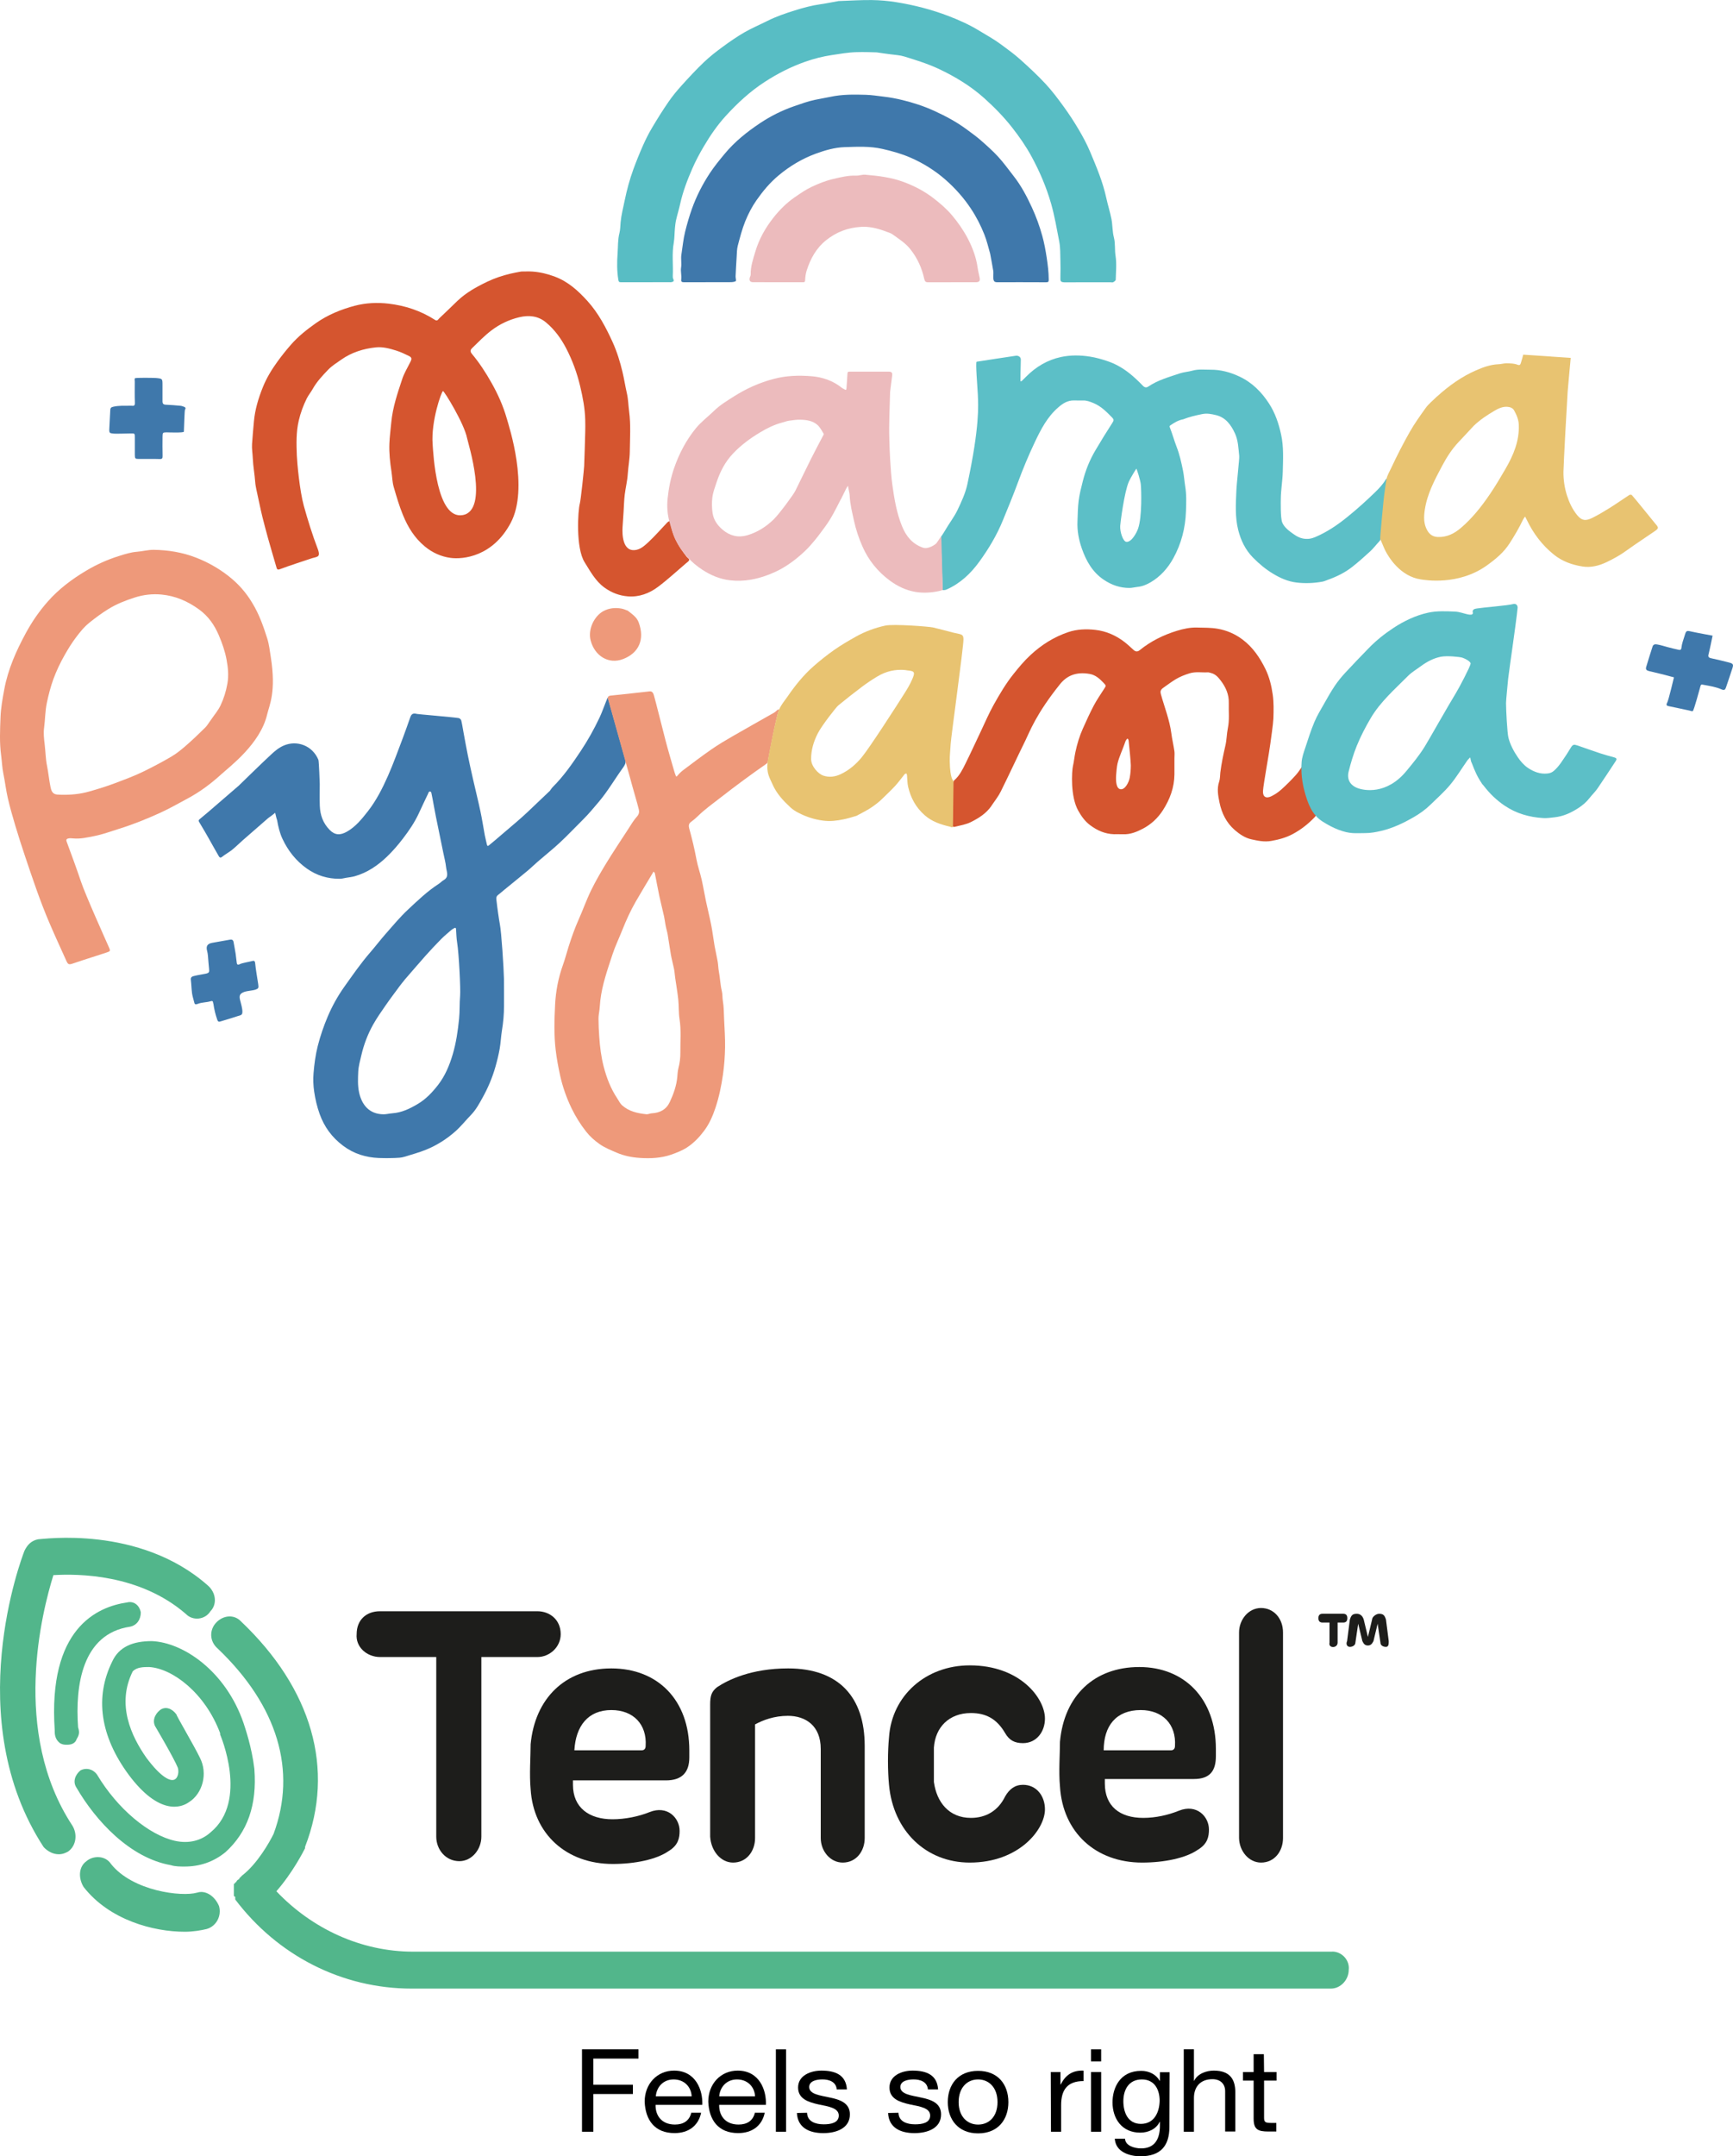
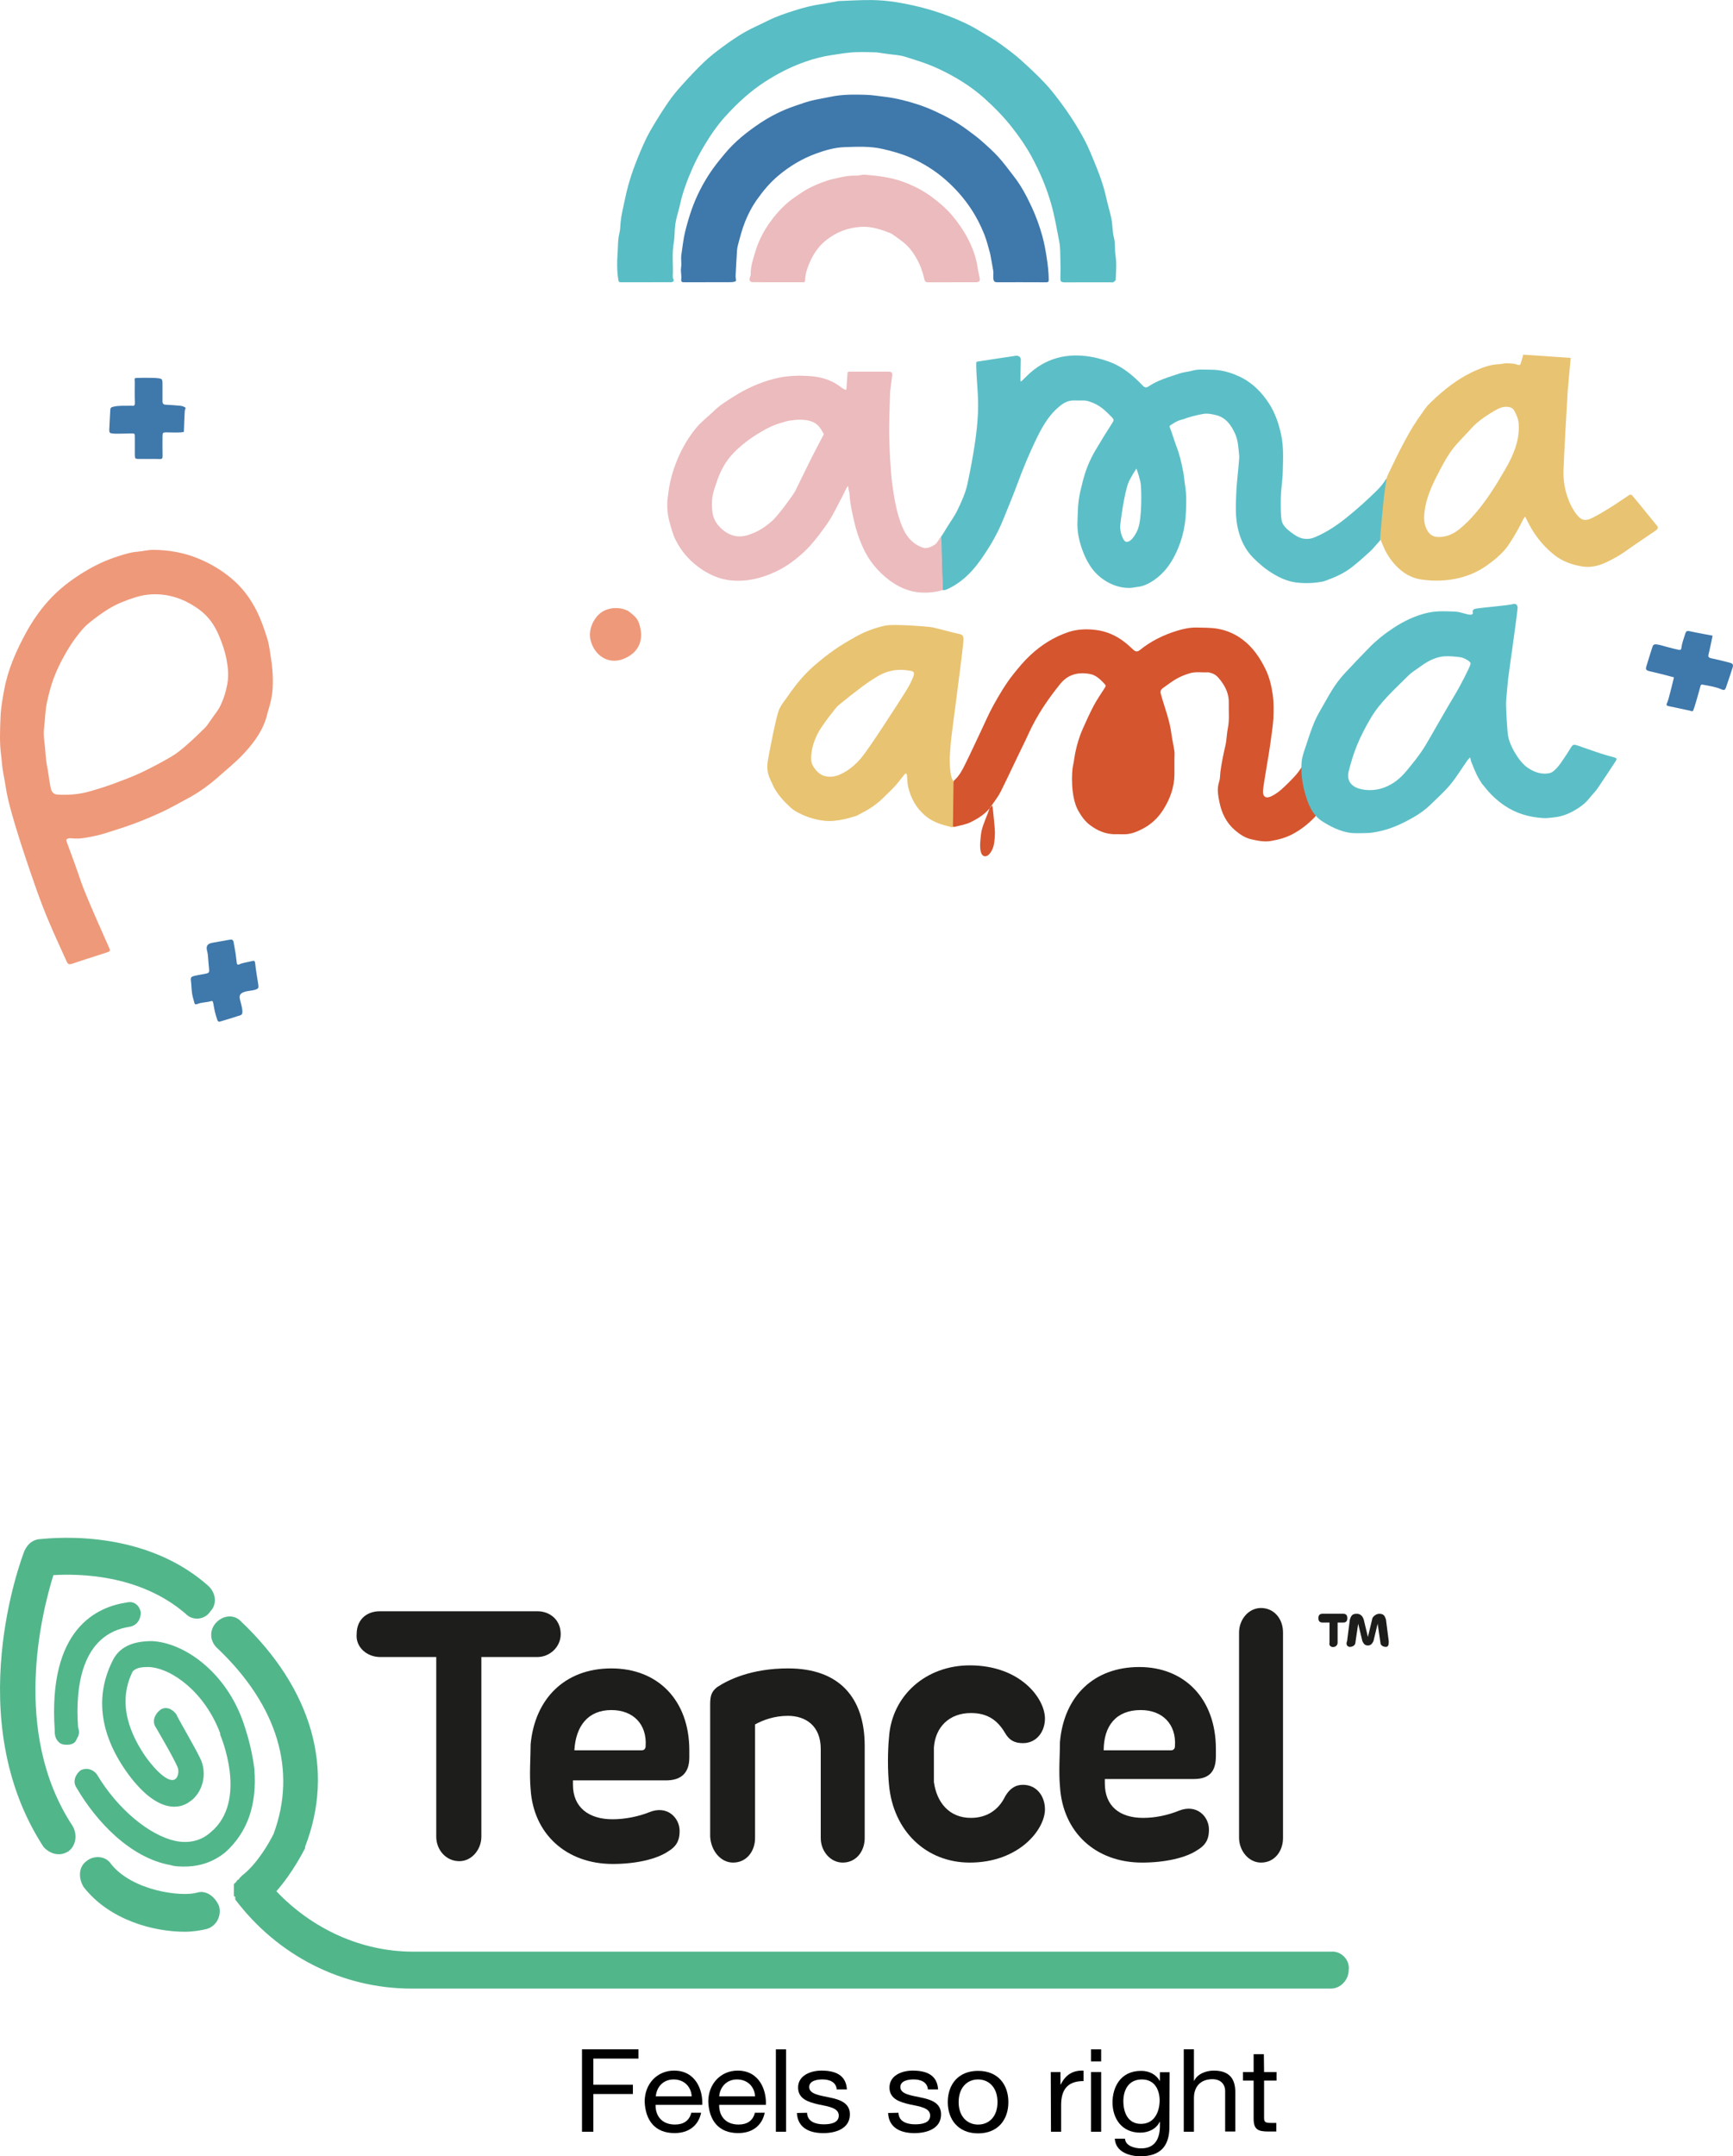
<svg xmlns="http://www.w3.org/2000/svg" viewBox="0 0 626.86 779.66" id="b">
  <g id="c">
-     <path stroke-width="0" fill="#3f78ab" d="M198.78,286.1c.46-.59.77-1.14,1.19-1.56,3.92-3.89,7.04-8.4,10.08-12.97,2.56-3.84,4.8-7.86,6.78-12.03.89-1.87,1.56-3.85,2.34-5.77.09-.22.65-1.7.72-1.48l6.33,22.57c.27,1.06-.34,1.98-.86,2.71-2.97,4.09-5.49,8.5-8.78,12.38-1.87,2.2-3.7,4.43-5.76,6.46-2.78,2.74-5.45,5.6-8.31,8.26-2.55,2.38-5.3,4.55-7.94,6.84-1.28,1.11-2.5,2.31-3.8,3.39-2.76,2.3-5.56,4.55-8.34,6.82-.77.63-1.51,1.3-2.3,1.9-.91.69-.55,1.67-.48,2.48.11,1.25.86,6.6,1.14,7.99.6,2.9,1.43,16.24,1.5,19.78.06,3.27,0,6.55.02,9.82,0,3-.26,5.97-.75,8.93-.36,2.19-.43,4.42-.82,6.61-.39,2.19-.92,4.35-1.53,6.49-1.1,3.9-2.69,7.63-4.65,11.16-1.2,2.16-2.38,4.38-4.14,6.19-1.9,1.96-3.6,4.12-5.62,5.93-3.17,2.82-6.7,5.08-10.69,6.71-2.56,1.04-5.19,1.73-7.8,2.55-1.15.37-2.44.4-3.66.45-1.86.07-3.73.08-5.58,0-4.77-.19-9.12-1.54-12.99-4.45-3.99-3-6.78-6.77-8.47-11.5-.94-2.65-1.56-5.29-1.97-8.07-.32-2.22-.41-4.42-.23-6.59.27-3.34.72-6.7,1.54-9.94.92-3.62,2.15-7.19,3.61-10.63,1.59-3.73,3.56-7.31,5.93-10.65,3.02-4.25,5.98-8.53,9.4-12.48,1.91-2.21,3.68-4.53,5.6-6.72,2.63-2.98,5.17-6.06,8.07-8.77,3.53-3.3,7.04-6.68,11.14-9.32.62-.4,1.13-.98,1.76-1.34,2.09-1.2,1.08-3.03.91-4.61-.19-1.8-.67-3.56-1.03-5.34-.46-2.25-.92-4.5-1.38-6.75-.44-2.13-.88-4.26-1.31-6.39-.43-2.07-.73-4.02-1.14-6.09-.13-.66-.27-1.47-.42-2.12-.06-.27-.09-.71-.53-.74-.53-.04-.62.58-.72.79-1.19,2.46-2.2,4.62-3.35,7.1-1.53,3.3-3.58,6.29-5.77,9.15-1.75,2.29-3.65,4.49-5.72,6.48-3.34,3.21-7.14,5.81-11.68,7.1-.99.28-2.03.38-3.05.55-.78.13-1.56.36-2.34.37-4.37.04-8.38-1.17-11.94-3.7-3.91-2.77-6.79-6.42-8.82-10.75-1-2.13-1.52-4.41-1.93-6.71-.05-.29-.19-.57-.26-.85-.16-.62-.3-1.23-.45-1.85-.48.39-.96.78-1.45,1.15-.39.3-.82.54-1.18.86-3.03,2.62-6.05,5.25-9.06,7.9-1.32,1.16-2.57,2.42-3.94,3.52-1.13.91-2.45,1.58-3.57,2.5-.68.55-.98.1-1.21-.28-1.21-2.06-2.35-4.16-3.53-6.24-1.04-1.82-2.07-3.65-3.17-5.43-.8-1.28-.81-1.2.37-2.15,1.79-1.45,3.52-2.98,5.27-4.48,2.79-2.4,5.58-4.81,8.37-7.22.15-.13.27-.27.41-.41,3.71-3.59,7.39-7.22,11.17-10.74,1.37-1.28,2.8-2.5,4.6-3.28,4.75-2.07,10.41-.05,12.56,5.14.2.49.49,8.34.49,8.72,0,2.63-.08,5.27.02,7.9.13,3.32,1.13,6.26,3.58,8.74,1.92,1.95,3.86,1.99,6.32.57,3.1-1.79,5.32-4.54,7.52-7.36,3.07-3.94,5.27-8.32,7.26-12.81,1.96-4.45,3.6-9.04,5.33-13.58.95-2.5,1.81-5.03,2.71-7.55.43-1.21.98-1.59,2.46-1.21.4.1,13.04,1.16,15.04,1.49.37.06.87.51.95.87.34,1.41.54,2.86.81,4.29.51,2.74.99,5.49,1.55,8.22.6,2.95,1.25,5.89,1.92,8.83.88,3.87,1.85,7.72,2.67,11.6.61,2.85,1.03,5.74,1.57,8.6.21,1.12.53,2.22.76,3.34.12.59.4.55.76.25.77-.63,1.54-1.26,2.29-1.91,2.61-2.22,5.23-4.44,7.83-6.68,1.29-1.11,2.55-2.24,3.79-3.4,2.64-2.48,5.25-4.98,7.97-7.58M146.29,354.38c-.58.72-1.18,1.43-1.73,2.18-1.7,2.31-3.44,4.6-5.07,6.96-1.58,2.28-3.19,4.56-4.54,6.98-1.95,3.49-3.36,7.23-4.26,11.13-.45,1.94-1.02,3.91-1.11,5.88-.1,2.44-.23,4.89.28,7.36.97,4.62,3.71,8.01,8.89,8.04,1.04,0,2.07-.29,3.12-.36,3.46-.23,6.47-1.71,9.36-3.45,2.87-1.72,5.14-4.13,7.19-6.76,2.58-3.32,4.16-7.13,5.33-11.08,1.25-4.19,1.87-8.55,2.31-12.9.28-2.75.12-5.54.37-8.32.21-2.42-.43-15.25-1.07-19.17-.26-1.6-.29-3.23-.4-4.85-.04-.54-.24-.68-.7-.4-.36.22-.75.41-1.06.69-1.23,1.07-2.5,2.11-3.65,3.27-1.96,1.99-3.87,4.02-5.72,6.1-2.49,2.8-4.91,5.66-7.56,8.69h0Z" />
-     <path stroke-width="0" fill="#d5552f" d="M188.6,98.17c1.48,0,2.77-.07,4.04.02,2.79.2,5.45.86,8.09,1.85,4.8,1.8,8.43,5.12,11.75,8.78,3.95,4.37,6.7,9.57,9.12,14.89,1.57,3.46,2.7,7.13,3.58,10.84.6,2.53.99,5.11,1.57,7.64.51,2.19.53,4.41.82,6.61.64,4.84.29,9.67.24,14.49-.03,2.7-.56,5.42-.74,8.15-.16,2.49-.79,4.94-1.09,7.42-.24,1.99-.28,4-.41,6-.13,1.94-.26,3.87-.38,5.81-.14,2.31-.11,9.28,5.1,8.12,1.7-.38,3.12-1.7,4.37-2.88,2.36-2.21,4.48-4.67,6.72-7.01.24-.25.6-.39.91-.58.08.28.18.56.23.84.55,3.36,1.86,6.42,3.74,9.24.64.96,1.34,1.89,2.04,2.81.33.44,1.07.88,1.01,1.22-.08.46-.71.86-1.15,1.23-3.37,2.87-6.62,5.89-10.15,8.54-3.15,2.36-6.84,3.75-10.87,3.43-3.09-.24-5.93-1.31-8.5-3.18-3.28-2.39-5.05-5.78-7.17-9.15-3.28-5.22-2.42-18.76-1.74-21.2.37-1.36,1.52-12.37,1.57-13.6.16-4.12.28-8.24.39-12.36.04-1.41.03-2.83,0-4.24-.09-4.18-.88-8.24-1.85-12.32-1.14-4.8-2.81-9.35-5.08-13.7-1.85-3.55-4.19-6.74-7.26-9.3-2.83-2.36-6.13-2.72-9.7-1.87-3.68.88-7.02,2.48-9.98,4.71-2.56,1.93-4.81,4.28-7.12,6.52-.51.49-.76,1.11,0,2.01,2.72,3.25,5.03,6.81,7.11,10.51,2.29,4.06,4.18,8.27,5.47,12.76.84,2.94,8.19,25.18,1.44,37.86-6.51,12.23-17.3,13.25-21.8,12.63-3.35-.46-6.51-1.86-9.25-4.13-3.72-3.08-6.1-6.93-7.91-11.35-1.37-3.32-2.35-6.74-3.35-10.16-.52-1.81-.53-3.76-.82-5.64-.52-3.34-.88-6.7-.74-10.08.1-2.53.45-5.06.68-7.58.5-5.47,2.26-10.59,3.96-15.72.72-2.18,1.97-4.19,2.99-6.27.55-1.12.47-1.57-.7-2.14-1.44-.7-2.9-1.39-4.42-1.87-2.39-.75-4.9-1.43-7.38-1.17-4.51.46-8.81,1.81-12.57,4.46-1.6,1.13-3.31,2.18-4.66,3.57-2.1,2.17-4.18,4.39-5.67,7.06-.65,1.16-1.52,2.19-2.11,3.37-1.27,2.56-2.26,5.23-2.91,8.04-.97,4.17-.85,8.39-.69,12.59.1,2.55.99,12.6,2.53,18.21,1.38,5,3.18,10.75,5.05,15.61.29.75.58,1.85.24,2.4-.34.55-1.46.64-2.25.9-3.89,1.31-7.8,2.54-11.64,3.98-.94.35-1.11.03-1.29-.6-1.04-3.55-2.08-7.1-3.08-10.66-.71-2.54-1.37-5.09-2.02-7.64-.4-1.58-.72-3.17-1.07-4.76-.38-1.71-.76-3.41-1.11-5.13-.18-.9-.36-1.8-.42-2.71-.2-2.85-.75-5.66-.87-8.54-.07-1.73-.39-3.49-.27-5.24.18-2.72.44-5.44.68-8.16.39-4.33,1.64-8.41,3.23-12.36,1.31-3.26,3.16-6.32,5.24-9.19,1.56-2.16,3.22-4.23,4.98-6.24,2.64-3,5.71-5.42,8.94-7.7,4.3-3.03,9.11-4.99,14.13-6.32,3.97-1.04,8.13-1.22,12.18-.75,5.99.7,11.68,2.57,16.8,5.88.87.56,1.19-.24,1.56-.59,2.22-2.06,4.36-4.2,6.55-6.29,3.15-3,6.91-5.08,10.8-6.94,2.69-1.29,5.52-2.22,8.42-2.91,1.23-.29,2.48-.52,3.91-.78M167.42,186.24c9.58-1.8,1.86-26.11,1.53-27.82-1.03-5.28-8.34-17.18-8.72-17.02-.57.25-4.34,10.85-3.74,19.19.24,3.37,1.36,27.44,10.93,25.64h0Z" />
    <path stroke-width="0" fill="#5cbfc7" d="M427.78,151.65c-1.74.37-3.1,1.24-4.44,2.15-.28.19-.36.33-.16.83.9,2.26,1.53,4.63,2.41,6.9,1.09,2.81,1.74,5.72,2.33,8.67.38,1.88.49,3.78.79,5.65.5,3.04.38,6.08.27,9.09-.21,5.98-1.68,11.69-4.59,16.95-1.98,3.57-4.65,6.57-8.18,8.65-1.47.87-3.11,1.53-4.88,1.69-.91.09-1.82.35-2.73.36-3.43.02-6.51-1.05-9.36-2.97-4.11-2.77-6.37-6.83-7.94-11.33-1.09-3.14-1.71-6.4-1.56-9.75.11-2.52.1-5.05.43-7.54.31-2.38.92-4.73,1.51-7.07,1-3.94,2.52-7.69,4.6-11.19,1.99-3.36,4.03-6.69,6.15-9.96.49-.76.49-1.15-.1-1.75-2.04-2.09-4.07-4.18-6.86-5.31-1.18-.48-2.36-.95-3.67-.91-1.11.03-2.23-.01-3.34-.02-2.32-.03-4.04,1.09-5.7,2.54-3.94,3.42-6.25,7.91-8.43,12.5-2.3,4.83-4.34,9.75-6.19,14.77-1.68,4.56-3.55,9.06-5.39,13.56-2.18,5.35-5.15,10.3-8.52,14.94-3.06,4.22-6.83,7.82-11.74,10.01-.95.43-1.51.22-1.51.22l-.67-19.15s.76-1.03,1.6-2.48c1.41-2.45,3.19-4.7,4.41-7.23,1.46-3.04,2.91-6.18,3.61-9.46,4.46-20.88,3.93-28.35,3.77-32.24-.11-2.55-.91-11.88-.44-11.98.63-.13,13.4-2.04,14.18-2.16.88-.13,1.83.42,1.81,1.4-.06,2.4-.18,7.62-.14,7.84.17-.05.39-.04.51-.15.52-.48,1.01-.99,1.51-1.49,3.53-3.58,7.75-6.1,12.63-7.14,3.41-.73,6.93-.71,10.46-.15,2.18.34,4.23.92,6.29,1.61,2.94.98,5.59,2.5,7.99,4.4,1.73,1.37,3.34,2.91,4.87,4.5.7.73,1.32.77,2.02.3,3.46-2.34,7.45-3.41,11.33-4.73,1.48-.5,3.09-.57,4.6-1,2.18-.62,4.39-.33,6.59-.34,3.63-.03,7.05.9,10.35,2.44,4.64,2.16,8.07,5.61,10.8,9.83,2.19,3.4,3.46,7.14,4.33,11.12.99,4.53.72,9.05.61,13.56-.08,3.22-.68,6.44-.71,9.7-.01,1.04-.15,6.87.5,8.54.51,1.32,1.73,2.51,2.91,3.38,1.37,1,2.71,2.09,4.57,2.46,1.64.33,3.09.08,4.42-.49,4.25-1.8,8.04-4.35,11.64-7.27,3.52-2.85,6.88-5.86,10.12-9.02,1.43-1.4,2.8-2.84,3.82-4.58.09-.15.27-.25.4-.37.06.17.18.35.16.51-.1.78-.24,1.57-.38,2.35-.38,2.22-1.83,15.75-1.9,18.46-.02.64-.26,1.04-.66,1.47-1.12,1.19-2.1,2.52-3.3,3.62-2.06,1.91-4.18,3.77-6.38,5.52-2.64,2.1-5.65,3.57-8.83,4.71-.67.24-1.33.56-2.02.69-3.13.57-6.35.7-9.46.31-2.93-.36-5.7-1.54-8.32-3.12-2.75-1.65-5.15-3.64-7.37-5.91-2.74-2.8-4.37-6.18-5.32-9.93-1.18-4.66-.88-9.42-.68-14.12.13-3.16,1.14-11.6,1.04-12.62-.29-2.77-.36-5.64-1.54-8.21-1.41-3.05-3.34-5.78-6.88-6.62-1.61-.38-3.18-.73-5-.36-2.37.48-4.69,1.02-7.05,1.95M408.33,174.16c-1.67,3.75-3.06,14.9-3.13,15.98-.13,2.09,1,5.72,2.27,5.79,1.86.11,3.65-3.26,4.18-4.76,1.51-4.21,1.2-14.23.99-16.09-.17-1.51-1.39-5.4-1.6-5.61-.21.24-2.14,3.39-2.72,4.69h0Z" />
-     <path stroke-width="0" fill="#ee997a" d="M223.49,264c1.37,4.79,2.68,9.59,3.67,14.59l-7.17-25.67c-.34-.91,0-1.3.95-1.41,3.16-.35,12.49-1.31,14-1.52.92-.12,1.33.53,1.56,1.3.53,1.77,3.29,12.82,4.26,16.53.95,3.64,2.04,7.24,3.07,10.86.16.57.35,1.14.57,1.69.02.05.14.73.61.15.64-.79,1.4-1.52,2.21-2.13,3.37-2.53,6.73-5.08,10.19-7.48,2.47-1.71,5.06-3.24,7.66-4.74,4.97-2.87,9.98-5.66,14.96-8.5.48-.27.85-.73,1.3-1.07.11-.08.34,0,.51,0-.06.14-.11.27-.17.41-.99,2.59-3.79,17.42-3.97,18.58-.03.21-.28.44-.48.58-5.62,3.91-11.13,7.97-16.53,12.18-2.84,2.21-5.77,4.29-8.34,6.82-.75.74-1.58,1.41-2.43,2.04-.88.65-.85,1.49-.61,2.37,1.03,3.71,1.92,7.45,2.63,11.24.45,2.4,1.29,4.73,1.84,7.12.6,2.65,1.04,5.34,1.6,8.01.61,2.89,1.34,5.75,1.9,8.64.48,2.45.76,4.95,1.19,7.41.33,1.9.8,3.78,1.13,5.69.2,1.15.2,2.34.41,3.49.46,2.4.52,4.85,1.1,7.24.27,1.12.16,2.32.36,3.5.37,2.15.35,4.37.45,6.57.15,3.41.41,6.83.35,10.24-.06,3.3-.3,6.62-.77,9.88-.59,4.05-1.41,8.09-2.71,11.96-.98,2.92-2.2,5.78-4.11,8.32-1.76,2.34-3.75,4.42-6.16,5.99-1.77,1.15-3.81,1.95-5.82,2.64-3.64,1.25-7.45,1.41-11.25,1.16-2.9-.19-5.76-.76-8.44-1.92-2.12-.92-4.33-1.8-6.2-3.13-1.74-1.23-3.37-2.65-4.76-4.41-2.12-2.69-3.89-5.54-5.36-8.59-1.81-3.77-3.19-7.7-4.09-11.78-.67-3.04-1.23-6.07-1.6-9.18-.65-5.48-.48-10.96-.21-16.4.24-4.86,1.16-9.72,2.84-14.38.79-2.18,1.35-4.45,2.06-6.66,1.06-3.34,2.23-6.64,3.66-9.85,1.55-3.46,2.8-7.07,4.47-10.47,1.65-3.38,3.55-6.64,5.51-9.85,2.55-4.16,5.27-8.22,7.93-12.32.99-1.52,1.91-3.13,3.12-4.46.78-.86.91-1.73.69-2.6-.74-2.95-1.64-5.86-2.45-8.8-.48-1.73-.91-3.47-1.46-5.31M240.74,334.54c-.18-1.08-.32-2.17-.55-3.24-.56-2.52-1.21-5.02-1.75-7.55-.56-2.66-1.03-5.35-1.57-8.02-.04-.21-.31-.38-.48-.57-.09.16-.18.33-.28.49-2.05,3.45-4.15,6.87-6.15,10.35-1.89,3.3-3.47,6.76-4.87,10.3-1.18,2.98-2.59,5.87-3.58,8.91-1.76,5.41-3.69,10.78-4.36,16.51-.13,1.1-.16,2.21-.3,3.32-.13,1.1-.37,2.2-.36,3.3.01,2.19.11,4.39.27,6.58.26,3.63.68,7.19,1.6,10.72,1.07,4.14,2.58,8.05,4.97,11.61.54.8.96,1.75,1.66,2.38,2.49,2.24,5.62,2.93,8.83,3.26.63.06,1.3-.31,1.96-.34,2.94-.16,5.22-1.35,6.5-4.09,1.35-2.89,2.42-5.87,2.71-9.08.09-1.04.14-2.1.4-3.11.49-1.86.73-3.77.71-5.65-.05-4.05.34-8.11-.3-12.17-.36-2.28-.21-4.64-.45-6.95-.28-2.67-.75-5.33-1.13-7.99-.15-1.03-.2-2.09-.4-3.11-.34-1.71-.82-3.39-1.13-5.11-.44-2.46-.76-4.94-1.18-7.41-.17-1-.5-1.97-.76-3.34h0Z" />
    <path stroke-width="0" fill="#58bdc4" d="M317.21,18.94c-2.54-.1-4.98-.15-7.41-.08-3.02.08-5.98.61-8.97,1.06-3.31.5-6.5,1.32-9.61,2.42-5.13,1.81-9.95,4.26-14.53,7.23-5.37,3.47-10,7.77-14.26,12.45-3.03,3.33-5.59,7.08-7.88,10.97-1.51,2.56-2.92,5.2-4.11,7.92-1.81,4.14-3.43,8.37-4.41,12.81-.42,1.93-1.02,3.82-1.46,5.74-.23,1.01-.35,2.06-.44,3.09-.16,1.74-.12,3.51-.42,5.23-.72,3.99-.16,7.99-.35,11.98-.02.36,0,.77.16,1.08.46.89-.06,1.09-.76,1.2-.19.03-.38,0-.58,0-5.84,0-11.68,0-17.52.01-.68,0-.87-.11-1-.89-.53-3.22-.5-6.46-.26-9.66.17-2.39.04-4.83.66-7.21.32-1.24.3-2.58.42-3.88.25-2.67.92-5.24,1.46-7.85.8-3.89,1.82-7.69,3.18-11.41,1.06-2.89,2.22-5.76,3.47-8.57.96-2.17,2.03-4.31,3.25-6.35,1.9-3.21,3.88-6.38,6-9.45,1.43-2.08,3.06-4.05,4.76-5.92,2.6-2.88,5.24-5.73,8.04-8.4,2.1-2,4.41-3.8,6.76-5.52,2.53-1.86,5.13-3.66,7.84-5.23,2.67-1.54,5.54-2.74,8.3-4.13,3.2-1.61,6.57-2.75,9.97-3.82,3.11-.98,6.23-1.8,9.46-2.26,2.16-.31,4.3-.76,6.46-1.14.12-.02.26,0,.38,0,3.86-.13,7.73-.39,11.59-.34,2.91.04,5.85.3,8.73.76,6.52,1.04,12.93,2.69,19.08,5.06,3.75,1.44,7.45,3.1,10.94,5.23,2.67,1.63,5.42,3.12,7.93,4.99,2.32,1.72,4.68,3.41,6.83,5.33,3.18,2.84,6.32,5.75,9.22,8.86,2.39,2.56,4.51,5.4,6.58,8.24,1.98,2.73,3.84,5.57,5.55,8.48,1.51,2.56,2.92,5.2,4.07,7.94,2.28,5.43,4.58,10.86,5.83,16.65.56,2.58,1.38,5.1,1.88,7.68.42,2.17.31,4.46.87,6.59.58,2.21.25,4.43.6,6.65.45,2.82.14,5.76.07,8.65,0,.32-.54.7-.91.91-.24.14-.63.03-.95.03-5.39,0-10.78-.03-16.18.02-2.04.02-2.01-.34-1.97-2.06.05-1.92.06-3.85,0-5.78-.07-2.32.01-4.69-.43-6.96-.89-4.54-1.64-9.1-2.92-13.59-1.72-6.01-4.14-11.67-7.09-17.1-1.99-3.66-4.38-7.11-6.98-10.43-3.07-3.93-6.54-7.45-10.2-10.73-4.83-4.31-10.36-7.68-16.24-10.46-4.05-1.92-8.31-3.22-12.56-4.54-1.61-.5-3.36-.58-5.06-.81-1.58-.22-3.18-.39-4.86-.68h0Z" />
    <path stroke-width="0" fill="#ee997a" d="M91.3,218.1c2.47,4.05,3.98,8.38,5.36,12.74.67,2.12.92,4.39,1.27,6.6,2.04,12.77-.49,17.44-1.31,20.93-2.49,10.59-13.45,18.74-16.62,21.63-3.7,3.37-7.72,6.37-12.16,8.74-3.26,1.74-6.47,3.59-9.82,5.12-4.86,2.22-9.82,4.22-14.92,5.81-2.96.92-5.89,2.02-8.92,2.62-2.53.5-5.11,1.13-7.75.86-.57-.06-1.18-.1-1.73.02-.45.1-.89.33-.62,1.07,1.76,4.79,3.55,9.58,5.17,14.42,1.66,4.97,8.83,20.87,10.24,24.07.45,1.02.4,1.23-.65,1.58-2.82.94-5.66,1.83-8.49,2.75-1.36.44-2.71.9-4.06,1.35-1.39.46-1.69.34-2.31-1.03-2.02-4.49-4.09-8.96-6.03-13.49-3.45-8.03-6.21-16.31-8.99-24.58-1.21-3.61-2.37-7.24-3.46-10.89-.97-3.26-1.92-6.54-2.68-9.86-.67-2.9-.99-5.87-1.6-8.79-.45-2.19-.52-4.42-.81-6.61-.63-4.64-.4-9.29-.22-13.9.13-3.32.73-6.66,1.35-9.97,1.36-7.34,4.34-14,7.84-20.45,2.21-4.06,4.83-7.87,7.94-11.38,3.97-4.49,8.62-7.98,13.72-11.03,3.81-2.28,7.79-4.08,12.02-5.4,2.14-.67,4.24-1.35,6.5-1.52,2.02-.16,4.03-.73,6.04-.7,5.27.07,10.43.91,15.37,2.84,4.22,1.65,8.12,3.84,11.7,6.65,3.47,2.72,6.34,5.92,8.64,9.82M76.37,260.19c1.16-1.7,2.54-3.3,3.41-5.14,1.17-2.47,1.98-5.09,2.47-7.85.54-2.99.22-5.86-.3-8.69-.56-3.03-1.58-5.95-2.81-8.83-1.62-3.79-3.84-6.92-7.16-9.33-4.06-2.96-8.56-4.9-13.55-5.37-3.27-.31-6.54.05-9.73,1.08-3.36,1.08-6.6,2.35-9.62,4.23-2.35,1.46-4.53,3.08-6.69,4.81-1.98,1.58-3.48,3.48-4.97,5.46-1.49,1.98-2.77,4.07-4,6.23-1.6,2.81-2.97,5.68-4.09,8.71-1.04,2.83-1.76,5.7-2.39,8.66-.63,2.99-.59,6-.99,8.99-.26,1.94-.04,3.98.21,6,.32,2.57.32,5.19.85,7.76.5,2.45.72,4.96,1.21,7.4.27,1.32.58,2.81,2.4,2.98.44.04.88.06,1.32.07,3.55.11,7.09-.23,10.48-1.21,3.08-.88,6.15-1.82,9.16-2.96,3.56-1.35,7.12-2.65,10.53-4.33,3.42-1.69,6.8-3.46,10.08-5.41,1.94-1.16,3.7-2.64,5.41-4.14,2.29-2,4.49-4.12,6.65-6.26.77-.76,1.29-1.76,2.12-2.85h0Z" />
-     <path stroke-width="0" fill="#d5552f" d="M358.69,291.3c-1.93,2.83-4.61,4.49-7.47,5.93-1.79.9-3.75,1.2-5.66,1.68-1.05.26-1.02-.15-1.01-.84.03-4.94.17-9.86.2-14.8,0-.39.17-.9.44-1.14,1.89-1.66,2.97-3.86,4.05-6.04,1.9-3.83,3.67-7.72,5.51-11.58,1.53-3.22,2.93-6.52,4.66-9.62,2.18-3.9,4.44-7.75,7.26-11.26,1.89-2.36,3.81-4.68,6.03-6.73,3.99-3.71,8.49-6.57,13.69-8.33,3.22-1.09,6.56-1.19,9.82-.82,3.9.44,7.51,2.02,10.64,4.46,1.13.89,2.18,1.89,3.25,2.85.71.63,1.39.64,2.14.04,4.01-3.26,8.56-5.5,13.46-7.01,2.33-.72,4.75-1.24,7.21-1.18,2.52.07,5.07,0,7.53.43,3.25.56,6.28,1.86,8.98,3.88,3.73,2.79,6.25,6.5,8.28,10.61,1.45,2.95,2.2,6.05,2.67,9.31.42,2.92.33,5.82.24,8.71-.06,1.81-.94,7.8-1.09,8.96-.41,3.37-2.53,14.78-2.67,17.18-.12,2.12,1.08,2.88,3.05,1.91,1.29-.64,2.53-1.48,3.6-2.44,1.86-1.67,3.64-3.45,5.31-5.31,1.05-1.17,1.84-2.57,2.76-3.85.13-.18.36-.28.54-.41.04.18.11.35.12.53.01.96.04,1.93,0,2.89-.12,2.92.66,5.7,1.38,8.48.5,1.92,1.23,3.72,2.29,5.42.43.69.38,1.49-.31,2.22-2.36,2.49-5.03,4.58-8.04,6.18-2.39,1.27-4.96,1.97-7.68,2.45-2.56.46-4.9-.07-7.23-.58-2.21-.48-4.18-1.79-5.94-3.3-3.09-2.65-4.79-6.16-5.58-10-.5-2.43-1-5.01-.12-7.57.35-1.03.29-2.19.42-3.29.41-3.31,1.1-6.57,1.85-9.82.47-2.03.45-4.16.87-6.2.63-3.03.25-6.06.34-9.09.09-3.11-1.09-5.75-2.98-8.21-.97-1.27-1.94-2.3-3.51-2.67-.35-.08-.71-.25-1.06-.23-2.19.13-4.41-.32-6.59.35-1.84.56-3.6,1.26-5.23,2.26-1.51.93-2.93,2.01-4.37,3.02-1.11.78-1.03,1.5-.81,2.32.65,2.41,1.49,4.78,2.19,7.18.66,2.25,1.27,4.52,1.57,6.87.28,2.17.79,4.3,1.11,6.46.13.88.02,1.79.02,2.69,0,1.93.02,3.85,0,5.78-.06,4.73-1.62,8.96-4.16,12.92-1.85,2.88-4.29,5.13-7.22,6.67-2.19,1.15-4.6,2.16-7.24,2.03-1.09-.05-2.18.02-3.27-.01-3.26-.11-6.05-1.35-8.66-3.31-1.87-1.41-3.15-3.26-4.23-5.18-2.92-5.15-2.35-14.32-1.93-16.16.38-1.63.53-3.37.89-5.05.62-2.92,1.47-5.78,2.7-8.51,1.24-2.76,2.48-5.53,3.89-8.21,1.12-2.12,2.49-4.11,3.79-6.13.76-1.18.78-1.14-.19-2.17-1.41-1.5-2.92-2.87-5.03-3.24-5.08-.88-8.36.76-10.73,3.71-8.75,10.89-10.97,17.23-12.53,20.38-3.02,6.13-5.88,12.34-8.91,18.45-.88,1.77-2.15,3.35-3.34,5.11M407.8,267.1c-.15-.02-.59.67-.65.83-1.03,3.05-2.3,5.56-2.92,8.15-.25,1.04-.44,3.2-.51,4.24-.13,2.01,0,4.9,1.65,5.06,1.63.16,2.98-2.56,3.28-4.19.27-1.46.38-2.96.39-4.45,0-1.29-.59-7.1-.77-8.71-.03-.26-.09-.9-.47-.94h0Z" />
+     <path stroke-width="0" fill="#d5552f" d="M358.69,291.3c-1.93,2.83-4.61,4.49-7.47,5.93-1.79.9-3.75,1.2-5.66,1.68-1.05.26-1.02-.15-1.01-.84.03-4.94.17-9.86.2-14.8,0-.39.17-.9.44-1.14,1.89-1.66,2.97-3.86,4.05-6.04,1.9-3.83,3.67-7.72,5.51-11.58,1.53-3.22,2.93-6.52,4.66-9.62,2.18-3.9,4.44-7.75,7.26-11.26,1.89-2.36,3.81-4.68,6.03-6.73,3.99-3.71,8.49-6.57,13.69-8.33,3.22-1.09,6.56-1.19,9.82-.82,3.9.44,7.51,2.02,10.64,4.46,1.13.89,2.18,1.89,3.25,2.85.71.63,1.39.64,2.14.04,4.01-3.26,8.56-5.5,13.46-7.01,2.33-.72,4.75-1.24,7.21-1.18,2.52.07,5.07,0,7.53.43,3.25.56,6.28,1.86,8.98,3.88,3.73,2.79,6.25,6.5,8.28,10.61,1.45,2.95,2.2,6.05,2.67,9.31.42,2.92.33,5.82.24,8.71-.06,1.81-.94,7.8-1.09,8.96-.41,3.37-2.53,14.78-2.67,17.18-.12,2.12,1.08,2.88,3.05,1.91,1.29-.64,2.53-1.48,3.6-2.44,1.86-1.67,3.64-3.45,5.31-5.31,1.05-1.17,1.84-2.57,2.76-3.85.13-.18.36-.28.54-.41.04.18.11.35.12.53.01.96.04,1.93,0,2.89-.12,2.92.66,5.7,1.38,8.48.5,1.92,1.23,3.72,2.29,5.42.43.69.38,1.49-.31,2.22-2.36,2.49-5.03,4.58-8.04,6.18-2.39,1.27-4.96,1.97-7.68,2.45-2.56.46-4.9-.07-7.23-.58-2.21-.48-4.18-1.79-5.94-3.3-3.09-2.65-4.79-6.16-5.58-10-.5-2.43-1-5.01-.12-7.57.35-1.03.29-2.19.42-3.29.41-3.31,1.1-6.57,1.85-9.82.47-2.03.45-4.16.87-6.2.63-3.03.25-6.06.34-9.09.09-3.11-1.09-5.75-2.98-8.21-.97-1.27-1.94-2.3-3.51-2.67-.35-.08-.71-.25-1.06-.23-2.19.13-4.41-.32-6.59.35-1.84.56-3.6,1.26-5.23,2.26-1.51.93-2.93,2.01-4.37,3.02-1.11.78-1.03,1.5-.81,2.32.65,2.41,1.49,4.78,2.19,7.18.66,2.25,1.27,4.52,1.57,6.87.28,2.17.79,4.3,1.11,6.46.13.88.02,1.79.02,2.69,0,1.93.02,3.85,0,5.78-.06,4.73-1.62,8.96-4.16,12.92-1.85,2.88-4.29,5.13-7.22,6.67-2.19,1.15-4.6,2.16-7.24,2.03-1.09-.05-2.18.02-3.27-.01-3.26-.11-6.05-1.35-8.66-3.31-1.87-1.41-3.15-3.26-4.23-5.18-2.92-5.15-2.35-14.32-1.93-16.16.38-1.63.53-3.37.89-5.05.62-2.92,1.47-5.78,2.7-8.51,1.24-2.76,2.48-5.53,3.89-8.21,1.12-2.12,2.49-4.11,3.79-6.13.76-1.18.78-1.14-.19-2.17-1.41-1.5-2.92-2.87-5.03-3.24-5.08-.88-8.36.76-10.73,3.71-8.75,10.89-10.97,17.23-12.53,20.38-3.02,6.13-5.88,12.34-8.91,18.45-.88,1.77-2.15,3.35-3.34,5.11c-.15-.02-.59.67-.65.83-1.03,3.05-2.3,5.56-2.92,8.15-.25,1.04-.44,3.2-.51,4.24-.13,2.01,0,4.9,1.65,5.06,1.63.16,2.98-2.56,3.28-4.19.27-1.46.38-2.96.39-4.45,0-1.29-.59-7.1-.77-8.71-.03-.26-.09-.9-.47-.94h0Z" />
    <path stroke-width="0" fill="#5cbfc7" d="M535.91,283.11c-1.57-2.27-2.55-4.63-3.47-7.04-.11-.28-.26-.54-.34-.82-.12-.46-.2-.92-.3-1.39-.35.37-.75.7-1.04,1.11-2.06,2.93-3.91,6.03-6.19,8.77-2.15,2.6-4.73,4.85-7.15,7.23-1.8,1.77-3.86,3.23-6.04,4.49-3.72,2.14-7.58,3.99-11.8,4.98-1.86.43-3.72.79-5.65.79-3.71,0-5.52.39-9.78-1.21-1.99-.75-3.9-1.8-5.71-2.94-3.92-2.48-5.35-6.53-6.51-10.73-.98-3.57-1.39-7.21-1.1-10.88.14-1.7.75-3.39,1.29-5.03,1.04-3.16,2.04-6.34,3.33-9.4.99-2.35,2.35-4.55,3.61-6.78,1.18-2.09,2.36-4.18,3.69-6.17,1.1-1.63,2.34-3.19,3.67-4.64,2.8-3.04,5.69-6,8.56-8.98,2.73-2.83,5.81-5.29,9.07-7.43,3.83-2.51,8.01-4.52,12.53-5.51,3.23-.7,6.56-.53,9.84-.38,1.53.07,3.04.68,4.57,1.01.42.09.88.13,1.31.07.19-.03.52-.41.48-.53-.46-1.45.82-1.59,1.52-1.7,2.44-.39,11.18-1.06,13.03-1.59.89-.25,1.68.31,1.62,1.36-.08,1.42-1.54,12.07-1.88,14.42-.2,1.41-1.44,10.14-1.55,11.3-.16,1.81-.76,7.63-.76,8.73,0,2.42.43,10.71.85,12.43.6,2.48,1.95,5.04,3.41,7.16.99,1.45,2.22,2.88,3.65,3.84,2.07,1.38,4.4,2.32,7.06,2.03.91-.1,1.63-.35,2.32-.95,1.96-1.68,3.21-3.9,4.64-5.98.58-.84,1.05-1.75,1.62-2.6.65-.96,1.02-1.04,2.37-.58,2.75.95,5.49,1.93,8.26,2.85,1.64.54,3.32.98,4.99,1.45.88.25.99.59.45,1.4-2.17,3.27-4.3,6.58-6.52,9.81-.84,1.22-1.95,2.26-2.87,3.44-1.13,1.47-2.51,2.64-4.05,3.64-2.64,1.72-5.41,3.01-8.65,3.36-1.36.15-2.73.36-4.08.28-5.01-.31-9.71-1.63-13.93-4.47-2.94-1.98-5.44-4.39-7.58-7.2-.23-.3-.54-.55-.81-1.02M513.87,240.93c-1.52,1.14-3.21,2.1-4.53,3.44-4.81,4.85-10.02,9.33-13.56,15.35-1.88,3.2-3.59,6.48-4.98,9.89-1.23,3.02-2.18,6.19-2.97,9.36-.7,2.79.48,5.11,3.62,6.13,1.78.57,9.97,2.54,17.3-6.35,2.47-2.99,4.52-5.47,6.58-8.76,1.31-2.09,8.49-14.82,11.37-19.51,1.15-1.87,5.05-9.33,5.24-10.45.15-.89-2.21-1.97-2.97-2.22-.96-.32-5.59-.78-7.8-.34-2.63.53-4.95,1.74-7.31,3.47h0Z" />
    <path stroke-width="0" fill="#ecbbbd" d="M304.14,180.52c-1.77,3.48-3.42,6.87-5.68,9.92-1.17,1.57-2.31,3.18-3.55,4.69-1.2,1.46-2.44,2.9-3.82,4.19-3.17,2.98-6.66,5.6-10.59,7.43-2.79,1.3-5.74,2.29-8.85,2.84-2.61.46-5.22.52-7.74.21-3.49-.42-6.78-1.78-9.79-3.74-4.23-2.76-7.51-6.36-9.75-10.84-.97-1.95-1.52-4.12-2.13-6.24-.82-2.85-1.06-5.8-.75-8.72.39-3.78,1.13-7.52,2.39-11.13,1.81-5.19,4.36-10.02,7.82-14.27,1.91-2.34,4.41-4.19,6.59-6.32,2.12-2.07,4.64-3.59,7.11-5.16,4.51-2.86,9.28-5.02,14.51-6.39,4.54-1.2,9.08-1.32,13.6-.96,3.99.32,7.87,1.63,11.1,4.28.22.18.54.25.78.42.54.39.76.31.8-.39.1-1.75.28-3.49.35-5.23.02-.59.18-.74.76-.73,4.75.02,9.5.02,14.25,0,.91,0,1.28.42,1.18,1.27-.1.91-.76,5.85-.76,6.04-.13,5.72-.47,11.46-.28,17.17.08,2.44.13,4.91.3,7.35.21,3.04.37,6.1.79,9.11.71,5.07,1.55,10.16,3.49,14.92,1.42,3.48,3.55,6.33,7.49,7.76,2.13.77,4.7-1.33,4.75-1.37.5-.43,1.48-2.25,1.98-2.68.03.69.52,19.37.52,19.37,0,0-.58.23-1.1.34-2.92.66-5.97.84-8.85.35-3.33-.57-6.47-2.06-9.24-4.12-4.34-3.23-7.65-7.3-9.84-12.26-1.33-3.01-2.37-6.11-3.07-9.32-.66-3.03-1.44-6.05-1.57-9.18-.03-.72-.24-1.44-.37-2.15-.08-.45-.16-.89-.24-1.34-.23.36-.49.69-.67,1.07-.61,1.22-1.19,2.46-1.87,3.79M279.97,187.68c1.87-1.83,7-8.77,7.69-10.16,1.94-3.88,3.79-7.8,5.73-11.67,1.36-2.71,2.8-5.38,4.2-8.07.16-.3.47-.74.37-.91-.68-1.11-1.3-2.33-2.23-3.18-1.68-1.54-3.91-1.86-6.1-1.93-1.42-.05-2.85.17-4.26.37-.82.12-1.61.44-2.42.65-2.85.75-5.44,2.02-7.97,3.54-3.62,2.17-6.96,4.62-9.87,7.71-2.86,3.02-4.66,6.58-5.94,10.45-.58,1.75-1.26,3.52-1.49,5.33-.24,1.88-.2,3.84.08,5.72.36,2.43,1.73,4.4,3.62,6,2.63,2.22,5.62,2.97,8.9,2.02,3.72-1.08,6.94-3.16,9.68-5.85h0Z" />
    <path stroke-width="0" fill="#e8c371" d="M519.8,143.37c4.31-3.91,8.9-7.19,14.13-9.47,2.59-1.13,5.26-2.1,8.15-2.2.98-.03,1.95-.36,2.92-.34,1.29.03,2.66.04,3.83.49.94.37,1.08.01,1.3-.61.28-.78.85-3,.85-3l17.18,1.17s-.9,9.6-1.1,12.11c-.17,2.15-1.5,26.33-1.53,29.03-.04,2.92.4,5.83,1.26,8.54.8,2.52,1.93,4.98,3.68,7.15,1.76,2.17,3.26,2.13,5.55.99,2.19-1.09,4.3-2.36,6.38-3.66,2.36-1.48,4.63-3.08,6.96-4.6.21-.14.74-.13.9.03,1.04,1.09,8.07,9.88,8.61,10.48,1.13,1.27,1.15,1.57-.28,2.56-3.44,2.38-6.96,4.64-10.34,7.09-2.2,1.6-4.56,2.89-6.99,4.07-2.81,1.36-5.85,2.13-8.92,1.62-3.67-.6-7.15-1.79-10.19-4.22-4.33-3.46-7.52-7.71-9.89-12.66-.19-.39-.4-.78-.61-1.17-.25.38-.55.73-.74,1.13-1.41,2.98-3.09,5.8-4.87,8.58-2.13,3.31-5.06,5.71-8.21,7.97-10.33,7.39-22.47,5.26-23.84,5.06-7.6-1.12-11.72-8.18-12.82-10.27-.53-1-1.45-3.38-1.92-4.41-.1-.21,1.22-14.31,1.4-15.53.35-2.41.48-3.89.92-6.29.18-.99,1.25-2.93,1.68-3.84,2.07-4.43,4.29-8.77,6.71-13.03,1.71-3.02,3.72-5.79,5.71-8.59,1.1-1.55,2.68-2.76,4.14-4.22M532.99,154.06c-1.77,1.9-3.52,3.81-5.31,5.69-2.46,2.58-4.37,5.56-6.02,8.67-2.68,5.05-5.4,10.07-6.28,15.89-.4,2.66-.44,5.11.88,7.45.82,1.46,1.99,2.34,3.88,2.41,3.29.12,5.98-1.31,8.27-3.26,4.15-3.53,7.52-7.8,10.58-12.32,1.99-2.94,3.79-5.97,5.57-9.04,2.88-4.97,5.03-10.05,4.82-15.92-.07-1.94-.81-3.64-1.71-5.26-.45-.8-1.33-1.18-2.34-1.27-1.81-.16-3.41.64-4.79,1.45-2.58,1.53-5.16,3.18-7.55,5.5h0Z" />
    <path stroke-width="0" fill="#3f78ab" d="M358.14,91.65c-.68-2.41-1.22-4.69-2.08-6.85-1.3-3.27-2.9-6.41-4.86-9.35-2.58-3.9-5.68-7.37-9.17-10.44-3.78-3.32-8.05-5.99-12.66-8-3.28-1.43-6.73-2.39-10.25-3.18-4.52-1.02-9.05-.77-13.56-.63-3.61.11-7.14,1.14-10.54,2.39-4.9,1.81-9.3,4.44-13.35,7.81-3.17,2.63-5.73,5.72-8.04,9.02-1.63,2.33-2.97,4.92-4.04,7.55-1.16,2.86-1.93,5.89-2.72,8.88-.34,1.3-.32,2.71-.41,4.07-.15,2.32-.28,4.64-.38,6.97-.03.61.3,1.63.06,1.77-.59.34-1.41.37-2.14.37-5.52.02-11.04,0-16.56.03-.84,0-1.12-.24-1.02-1.05.19-1.43-.29-2.84-.05-4.31.24-1.5-.14-3.1.1-4.61.44-2.76.67-5.54,1.35-8.28.69-2.79,1.48-5.53,2.44-8.24,1.63-4.58,3.82-8.87,6.48-12.92,1.63-2.47,3.5-4.75,5.39-7.03,3.66-4.42,8.06-7.92,12.76-11.06,3.81-2.55,7.91-4.61,12.29-6.13,2.54-.88,5.06-1.8,7.69-2.35,1.84-.39,3.69-.68,5.53-1.07,4.22-.91,8.51-.86,12.78-.73,2.14.06,4.29.41,6.43.66,2.32.27,4.58.69,6.83,1.24,3.88.96,7.67,2.17,11.32,3.83,4.27,1.94,8.38,4.13,12.14,6.95,1.62,1.21,3.29,2.39,4.81,3.72,2.19,1.92,4.39,3.86,6.36,6.01,2,2.18,3.72,4.6,5.55,6.93,2.73,3.47,4.77,7.33,6.61,11.32,1.55,3.36,2.81,6.81,3.79,10.37.71,2.57,1.19,5.19,1.59,7.83.4,2.65.73,5.29.74,7.97,0,.73-.14.96-.93.96-5.91-.04-11.81-.02-17.72-.02-.96,0-1.32-.36-1.39-1.44-.06-.9.1-1.81-.03-2.69-.31-2.04-.75-4.05-1.13-6.27h0Z" />
    <path stroke-width="0" fill="#e8c371" d="M309.89,294.96c-1.66.5-3.21.98-4.79,1.3-2.45.5-4.85.81-7.45.45-3.19-.43-6.08-1.38-8.87-2.83-1.01-.53-2.02-1.15-2.85-1.93-2.59-2.41-4.99-4.94-6.46-8.28-1.14-2.59-2.29-4.12-1.8-8.2.14-1.14,3.03-16.44,4.16-18.94.86-1.91,2.02-3.19,3.02-4.64,2.72-3.97,5.74-7.74,9.37-10.94,2.4-2.11,4.92-4.12,7.54-5.96,2.5-1.75,5.16-3.3,7.82-4.79,3.33-1.87,6.95-3.2,10.64-4,3-.65,15.89.35,17.3.68,2.5.59,4.99,1.27,7.48,1.91.58.15,1.17.27,1.76.39,1.43.29,1.75.65,1.74,2.09-.02,3.03-4.48,35.1-4.62,37.74-.11,2.07-.37,4.13-.34,6.19.11,6.7,1.37,7.18,1.37,7.18,0,0-.11,7.46-.11,8.28,0,2.02-.12,7.54-.12,8.15,0,.63-.79.17-1.14.08-3.29-.78-6.43-1.79-9.08-4.14-3.16-2.79-5.03-6.22-5.96-10.22-.32-1.38-.28-2.84-.42-4.26-.02-.22-.16-.42-.25-.63-.21.11-.49.16-.63.32-1.13,1.38-2.17,2.86-3.37,4.17-1.52,1.65-3.17,3.17-4.77,4.75-1.1,1.09-2.32,2-3.6,2.9-1.74,1.22-3.64,2.08-5.58,3.17M327.52,242.28c-3.66-.37-7.07.45-10.19,2.33-1.97,1.18-3.88,2.47-5.71,3.85-2.86,2.14-5.65,4.36-8.41,6.62-.75.62-5.91,7.19-7.36,10.02-1.51,2.94-2.47,6.01-2.45,9.39.02,2.67,2.64,5.34,4.33,5.93,2.21.77,4.36.45,6.4-.51,2.97-1.4,5.43-3.51,7.5-5.99,2.84-3.4,12.92-19.06,15.52-23.19,1.05-1.66,2.08-3.37,2.84-5.17.95-2.25.96-2.84-1.21-3.1-.22-.03-.67-.04-1.26-.17h0Z" />
    <path stroke-width="0" fill="#ecbbbd" d="M319.8,83.46c-2.79-.99-5.54-1.61-8.39-1.43-4.7.29-8.9,1.86-12.62,4.86-3.6,2.9-5.64,6.69-7,10.94-.35,1.09-.5,2.27-.55,3.42-.03.73-.26.81-.89.81-5.97-.02-11.93,0-17.9-.02-1.08,0-1.48-.52-1.27-1.55.08-.41.37-.8.36-1.19-.08-2.92.88-5.62,1.69-8.36,1.35-4.54,3.66-8.61,6.57-12.28,2.2-2.78,4.73-5.32,7.68-7.34,1.98-1.36,3.97-2.76,6.13-3.77,2.51-1.18,5.12-2.23,7.86-2.86,2.69-.62,5.37-1.29,8.18-1.19,1.1.04,2.22-.42,3.3-.33,4.78.4,9.56.98,14.08,2.69,3.76,1.42,7.33,3.27,10.52,5.72,2.46,1.89,4.8,3.88,6.84,6.3,2.22,2.64,4.15,5.42,5.72,8.44,1.7,3.29,3.01,6.76,3.52,10.48.17,1.25.52,2.48.75,3.73.19,1.03-.2,1.51-1.31,1.52-5.77.02-11.55,0-17.32.02-.93,0-1.22-.3-1.44-1.26-.86-3.91-2.45-7.44-4.99-10.66-1.82-2.31-4.19-3.75-6.45-5.4-.83-.61-1.97-.81-3.06-1.29h0Z" />
    <path stroke-width="0" fill="#3f78ab" d="M603.06,254.05c.51-.91,2.44-9.14,2.44-9.14,0,0-.67-.16-1.09-.28-2.6-.73-5.23-1.34-7.86-1.96-1-.24-1.36-.61-1.08-1.55.72-2.46,1.52-4.89,2.29-7.33.32-1.02,1.2-.84,1.89-.73,1.17.2,2.31.6,3.47.9,1.34.34,2.67.71,4.02.98.53.11.99.16,1.08-.8.14-1.41.68-2.78,1.1-4.15.63-2.06.65-2.05,2.67-1.59,1.7.39,7.49,1.44,7.49,1.44,0,0-1.1,5.41-1.42,6.57-.3,1.08-.08,1.39,1.03,1.63,2.17.48,4.34.97,6.49,1.55,1.34.36,1.49.73,1.07,2.01-.76,2.32-1.52,4.63-2.32,6.94-.26.75-.54,1.22-1.65.72-2.03-.91-4.26-1.23-6.45-1.64-.62-.12-.94-.24-1.13.45-.37,1.32-2.37,8.74-2.77,9.03-.26.18-.85-.09-1.28-.19-2.42-.51-4.84-1.02-7.26-1.54-.71-.16-1.32-.24-.73-1.32h0Z" />
    <path stroke-width="0" fill="#3f78ab" d="M46.83,146.71c.39,0,.58-.02.77,0,.84.12,1.23-.03,1.19-1.08-.1-2.76-.04-4.95-.04-7.71,0-.39-.13-.85.04-1.13.17-.3,7.11-.16,7.64-.11,2.35.23,2.35.21,2.35,2.62,0,1.93.02,3.85,0,5.78-.01.88.32,1.23,1.22,1.26,1.75.07,3.49.22,5.23.38.47.04.94.21,1.38.38.53.21.65.54.3,1.07-.15.22-.3,5.59-.4,7.91-.02.49-5.94.25-6.26.25-1.35.02-1.45.1-1.46,1.57-.01,2.31-.05,4.62.02,6.93.03.92-.16,1.19-1.13,1.15-2.5-.09-5-.01-7.51-.03-1.26-.01-1.38-.14-1.4-1.43-.02-2.12,0-4.24,0-6.35,0-1.45,0-1.49-1.55-1.44-1.49.04-5.48.13-5.99.07-1.5-.17-1.75-.12-1.7-1.61.09-2.32.26-4.64.36-6.96.03-.78.38-1,1.13-1.17,1.87-.43,3.74-.33,5.82-.35h0Z" />
    <path stroke-width="0" fill="#3f78ab" d="M77.14,362.86c-.12-.71-.12-1.09-.97-.83-1.5.45-3.19.37-4.62.94-1.09.43-1.16,0-1.34-.72-.26-1.05-.61-2.09-.75-3.15-.21-1.6-.23-3.24-.43-4.84-.13-1.05.62-1.23,1.27-1.39,1.35-.34,2.74-.51,4.1-.8,1.26-.27,1.37-.56,1.21-1.9-.18-1.54-.26-3.1-.4-4.65-.05-.54-.14-1.09-.28-1.62-.49-1.79.05-2.67,1.86-3,2.15-.39,4.3-.78,6.46-1.15.63-.11,1.1.12,1.23.84.25,1.44.54,2.87.76,4.3.17,1.1.23,2.21.41,3.3.11.7.5.74,1.12.42.9-.46,3.42-.83,4.39-1.11.46-.13,1.03-.28,1.13.72.25,2.55.73,5.08,1.11,7.61.21,1.42.1,1.62-1.06,2.03-.73.26-3.05.47-3.78.72-1.71.59-2.12,1.26-1.75,2.87.25,1.05.57,2.09.75,3.15.11.69.24,1.52-.05,2.08-.22.43-1.06.57-1.65.76-2.04.66-4.09,1.3-6.15,1.9-.44.13-.81.2-1.09-.55-.68-1.88-1.13-3.79-1.45-5.95h0Z" />
    <path stroke-width="0" fill="#ee997a" d="M227.07,220.8c1.6,1.28,3.24,2.31,3.95,4.24,2.26,6.08.14,11.01-5.58,13.24-5.33,2.08-10.36-1.17-11.79-6.7-1.07-4.12,1.36-8.88,4.63-10.63,2-1.07,4.22-1.3,6.46-.91.76.13,1.48.44,2.32.76h0Z" />
    <g id="d">
      <g id="e">
        <path stroke-width="0" fill="#52b68b" d="M92.02,639.66c-1-8.28-3.43-15.06-3.93-16.65-6.44-18.75-21.76-29.12-33.14-29.62-6.95,0-11.88,2.09-14.31,7.28-6.44,12.97-4.44,27.03,5.94,41.09,10.88,14.56,18.83,11.97,21.76,9.87,4.94-3.1,6.95-10.38,3.93-16.15-2.01-4.18-8.45-15.06-8.45-15.57-1.51-2.09-3.93-3.1-5.94-1.59-2.01,1.59-2.93,4.18-1.51,6.28,0,0,6.44,10.88,7.95,14.56.5,1.59,0,3.6-1,4.18-1.51,1-4.94-.5-10.38-7.78-5.44-7.78-10.88-19.25-4.94-31.21,1.51-1.59,3.93-1.59,5.94-1.59,8.45.5,20.25,9.37,25.69,23.93v.5s10.38,23.93-3.43,35.32c-3.43,3.1-7.95,4.18-12.89,3.1-9.37-2.09-20.75-11.46-28.2-23.93-1.51-2.09-3.93-2.59-5.94-1.59-2.01,1.59-2.93,4.18-1.51,6.28,6.95,11.97,19.33,25.44,34.14,28.03,1.51.5,3.43.5,4.94.5,5.44,0,10.38-1.59,14.81-5.19,7.95-7.2,11.46-17.07,10.46-30.04" />
        <path stroke-width="0" fill="#52b68b" d="M19.3,569.53c8.87-.5,31.13-.5,47.95,14.06,2.51,2.59,6.95,2.09,8.87-1,2.51-2.59,2.01-6.78-1-9.37-24.77-21.84-59.83-16.65-61.34-16.65-2.51.5-3.93,2.09-4.94,4.18-1,2.59-23.26,60.84,6.95,107.12,1.51,1.59,3.43,2.59,5.44,2.59,1.51,0,2.51-.5,3.43-1,2.93-2.09,3.43-6.28,1.51-9.37-22.26-33.89-10.88-77.58-6.86-90.55" />
        <path stroke-width="0" fill="#52b68b" d="M481.91,705.68H149.43c-18.83,0-36.57-8.28-49.46-21.84,5.94-6.78,9.87-14.56,10.38-15.57v-.5c10.88-28.03,2.51-57.16-23.26-81.59-2.51-2.59-6.44-2.09-8.87.5-2.51,2.59-2.51,6.78.5,9.37,21.76,20.75,28.7,44.19,20.25,67.03-1.51,3.1-5.94,10.88-11.38,15.06l-.5.5-.5.5s0,.5-.5.5l-.5.5s0,.5-.5.5c0,0,0,.5-.5.5v4.18s0,.5.5.5v1c15.31,20.25,38.58,32.22,63.85,32.22h332.48c3.43,0,6.44-3.1,6.44-6.78.42-3.51-2.51-6.61-5.94-6.61" />
        <path stroke-width="0" fill="#52b68b" d="M47,588.19c2.51-.5,3.93-2.59,3.93-5.19-.5-2.59-2.51-4.18-4.94-3.6-10.88,1.59-28.7,9.37-26.19,46.28v.5c0,1.59.5,3.1,2.01,4.18,1,.5,1.51.5,2.51.5,1.51,0,2.93-.5,3.43-2.09,1-1.59,1-2.59.5-4.18-1.09-15.06,1.42-33.81,18.75-36.4" />
        <path stroke-width="0" fill="#52b68b" d="M71.27,684.34c-5.44,1.59-23.26-.5-31.13-10.38-2.01-3.1-6.44-3.1-8.87-1-2.93,2.09-2.93,6.28-1,9.37,9.37,11.97,25.27,16.15,36.57,16.15,2.93,0,5.94-.5,7.95-1,3.43-1,5.44-4.69,4.44-8.28-1.59-3.77-5.02-5.86-7.95-4.85" />
        <path stroke-width="0" fill="#1d1d1b" d="M137.55,599.15h20.25v64.94c0,4.69,3.43,8.87,8.37,8.87,4.44,0,7.95-4.18,7.95-8.87v-64.94h20.25c4.44,0,8.45-3.6,8.45-8.28,0-5.19-3.93-8.28-8.45-8.28h-56.91c-4.94,0-8.45,3.1-8.45,8.28-.42,4.6,3.6,8.28,8.54,8.28" />
        <path stroke-width="0" fill="#1d1d1b" d="M221.15,618.32c7.95,0,12.89,5.19,12.39,12.97,0,1-.5,1.59-1.51,1.59h-24.27c.5-8.79,4.94-14.56,13.39-14.56M191.94,630.79c0,4.18-.5,10.88,0,16.15,1,16.15,12.89,27.03,29.71,27.03,7.95,0,15.82-1.59,20.25-4.69,3.43-2.09,3.93-4.69,3.93-7.28,0-4.69-4.44-9.37-10.88-6.78-3.93,1.59-8.87,2.59-13.39,2.59-8.45,0-14.31-4.18-14.31-12.47v-1.59h33.64c5.94,0,8.45-3.1,8.45-8.28v-2.59c0-18.16-11.38-29.62-28.2-29.62s-27.7,10.96-29.21,27.53" />
        <path stroke-width="0" fill="#1d1d1b" d="M265.17,673.47c4.94,0,7.95-4.18,7.95-8.87v-41.09c2.93-1.59,6.95-3.1,11.88-3.1,6.44,0,11.88,3.6,11.88,11.97v32.22c0,4.69,3.43,8.87,7.95,8.87,4.94,0,7.95-4.18,7.95-8.87v-33.31c0-17.66-9.37-28.03-27.7-28.03-13.39,0-21.76,4.18-25.69,6.78-2.01,1.59-2.51,3.1-2.51,6.28v47.78c.33,5.19,3.85,9.37,8.28,9.37" />
        <path stroke-width="0" fill="#1d1d1b" d="M350.78,673.47c17.82,0,27.2-11.97,27.2-19.25,0-4.69-2.93-8.87-7.95-8.87-2.93,0-4.94,1.59-6.44,4.18-2.51,5.19-6.95,7.78-12.39,7.78-7.95,0-12.39-5.69-13.39-12.97v-12.47c.5-7.28,5.44-12.47,13.39-12.47,5.44,0,9.37,2.09,12.39,7.28,1.51,2.59,3.43,3.6,6.44,3.6,4.94,0,7.95-4.18,7.95-8.87,0-7.28-8.87-19.25-27.2-19.25-15.82,0-28.2,10.88-29.21,26.03-.5,5.19-.5,11.97,0,17.16,1.51,16.65,13.39,28.12,29.21,28.12" />
        <path stroke-width="0" fill="#1d1d1b" d="M412.62,618.32c7.95,0,12.89,5.19,12.39,12.97,0,1-.5,1.59-1.51,1.59h-24.27c0-8.79,4.44-14.56,13.39-14.56M413.12,673.47c7.95,0,15.82-1.59,20.25-4.69,3.43-2.09,3.93-4.69,3.93-7.28,0-4.69-4.44-9.37-10.88-6.78-3.93,1.59-8.45,2.59-12.89,2.59-8.45,0-13.89-4.18-13.89-12.47v-1.59h32.22c5.94,0,7.95-3.1,7.95-8.28v-2.59c0-18.16-11.38-29.62-27.7-29.62s-27.2,10.38-28.7,27.03c0,4.18-.5,10.88,0,16.15,1,16.57,12.89,27.53,29.71,27.53" />
        <path stroke-width="0" fill="#1d1d1b" d="M456.14,673.47c4.94,0,7.95-4.18,7.95-8.87v-74.31c0-5.19-3.43-8.87-7.95-8.87s-7.95,4.18-7.95,8.87v74.31c.08,4.69,3.51,8.87,7.95,8.87" />
        <path stroke-width="0" fill="#1d1d1b" d="M483.84,586.68v7.28c0,2.09-3.43,2.09-2.93,0v-7.28h-2.51c-1,0-1.51-.5-1.51-1.59s.5-1.59,1.51-1.59h7.45c1,0,1.51.5,1.51,1.59s-.5,1.59-1.51,1.59h-2.01ZM493.29,585.6l1.51,6.28,1.51-6.28c0-1,1.51-2.09,2.51-2.09,1.51,0,2.01.5,2.51,2.09l1,7.78c0,1,0,2.09-1,2.09s-2.01-.5-2.01-1.59l-1-6.78-1.51,6.28c-.5,1-1,1.59-2.01,1.59s-1.51-.5-2.01-1.59l-1.51-6.28-1,6.78c0,1-1,1.59-2.01,1.59s-1.51-1-1-2.09l1-7.78c.5-1.59,1-2.09,2.51-2.09,1,0,2.01.5,2.51,2.09h0Z" />
        <path stroke-width="0" fill="#000" d="M210.52,770.79h4.1v-13.64h14.31v-3.35h-14.31v-9.46h16.32v-3.35h-20.42v29.79Z" />
        <path stroke-width="0" fill="#000" d="M250.02,764.01c-.67,2.76-2.76,4.18-5.86,4.18-4.94,0-7.11-3.35-7.03-7.11h16.9c.25-5.19-2.26-12.39-10.21-12.39-6.11,0-10.63,4.77-10.63,11.21.25,6.61,3.6,11.38,10.8,11.38,5.02,0,8.62-2.59,9.62-7.36h-3.6v.08ZM237.22,757.99c.25-3.26,2.59-6.11,6.44-6.11s6.36,2.68,6.53,6.11h-12.97Z" />
        <path stroke-width="0" fill="#000" d="M273.03,764.01c-.67,2.76-2.76,4.18-5.86,4.18-4.94,0-7.11-3.35-7.03-7.11h16.9c.25-5.19-2.26-12.39-10.21-12.39-6.11,0-10.63,4.77-10.63,11.21.25,6.61,3.6,11.38,10.8,11.38,5.02,0,8.62-2.59,9.62-7.36h-3.6v.08ZM260.15,757.99c.25-3.26,2.59-6.11,6.44-6.11s6.36,2.68,6.53,6.11h-12.97Z" />
        <rect stroke-width="0" fill="#000" height="29.79" width="3.68" y="741" x="280.65" />
        <path stroke-width="0" fill="#000" d="M288.26,764.01c.25,5.36,4.52,7.28,9.54,7.28,4.6,0,9.62-1.67,9.62-6.78,0-4.18-3.68-5.36-7.36-6.11-3.43-.75-7.36-1.17-7.36-3.77,0-2.18,2.59-2.76,4.77-2.76,2.43,0,4.94.84,5.19,3.6h3.68c-.33-5.27-4.27-6.78-9.21-6.78-3.93,0-8.45,1.76-8.45,6.11,0,4.1,3.68,5.27,7.36,6.11,3.68.75,7.36,1.26,7.36,4.02s-3.1,3.18-5.44,3.18c-3.01,0-5.94-1-6.03-4.18l-3.68.08h0Z" />
        <path stroke-width="0" fill="#000" d="M321.24,764.01c.25,5.36,4.52,7.28,9.54,7.28,4.6,0,9.62-1.67,9.62-6.78,0-4.18-3.68-5.36-7.36-6.11-3.43-.75-7.36-1.17-7.36-3.77,0-2.18,2.59-2.76,4.77-2.76,2.43,0,4.94.84,5.19,3.6h3.68c-.33-5.27-4.27-6.78-9.21-6.78-3.93,0-8.37,1.76-8.37,6.11,0,4.1,3.68,5.27,7.36,6.11,3.68.75,7.36,1.26,7.36,4.02s-3.1,3.18-5.44,3.18c-3.01,0-5.94-1-6.03-4.18l-3.77.08h0Z" />
        <path stroke-width="0" fill="#000" d="M342.83,760.08c0,6.28,3.77,11.3,10.96,11.3s10.96-4.94,10.96-11.3-3.77-11.3-10.96-11.3-10.96,4.94-10.96,11.3ZM346.76,760.08c0-5.27,3.1-8.2,7.03-8.2s7.03,2.93,7.03,8.2-3.1,8.12-7.03,8.12-7.03-2.93-7.03-8.12Z" />
        <path stroke-width="0" fill="#000" d="M380.15,770.79h3.68v-9.62c0-5.44,2.18-8.7,8.12-8.7v-3.77c-4.02-.17-6.53,1.59-8.28,5.02h-.08v-4.52h-3.51l.08,21.59h0Z" />
        <path stroke-width="0" fill="#000" d="M394.63,770.79h3.68v-21.59h-3.68v21.59ZM398.31,741h-3.68v4.35h3.68v-4.35Z" />
        <path stroke-width="0" fill="#000" d="M412.7,767.95c-4.85,0-6.36-4.35-6.36-8.2,0-4.1,1.92-7.87,6.69-7.87s6.44,3.93,6.44,7.7c-.08,4.1-1.92,8.37-6.78,8.37ZM423.08,749.28h-3.51v3.1h-.08c-1.34-2.34-3.85-3.6-6.69-3.6-7.78,0-10.38,6.28-10.38,11.38,0,5.86,3.35,10.96,10.04,10.96,2.85,0,5.77-1.26,7.03-3.93h.08v1.42c0,4.85-1.92,8.2-6.78,8.2-2.43,0-5.69-.92-5.86-3.51h-3.68c.25,4.69,5.1,6.36,9.29,6.36,7.11,0,10.46-3.6,10.46-10.63l.08-19.75h0Z" />
        <path stroke-width="0" fill="#000" d="M428.19,770.79h3.68v-12.22c0-3.85,2.18-6.78,6.69-6.78,2.85,0,4.6,1.67,4.6,4.35v14.56h3.68v-14.14c0-4.6-1.84-7.87-7.78-7.87-2.68,0-5.86,1.09-7.11,3.68h-.08v-11.38h-3.68v29.79h0Z" />
        <path stroke-width="0" fill="#000" d="M457.14,742.76h-3.68v6.44h-3.85v3.1h3.85v13.72c0,3.93,1.51,4.69,5.36,4.69h2.85v-3.1h-1.67c-2.34,0-2.76-.25-2.76-1.92v-13.39h4.52v-3.1h-4.52l-.08-6.44h0Z" />
      </g>
    </g>
  </g>
</svg>